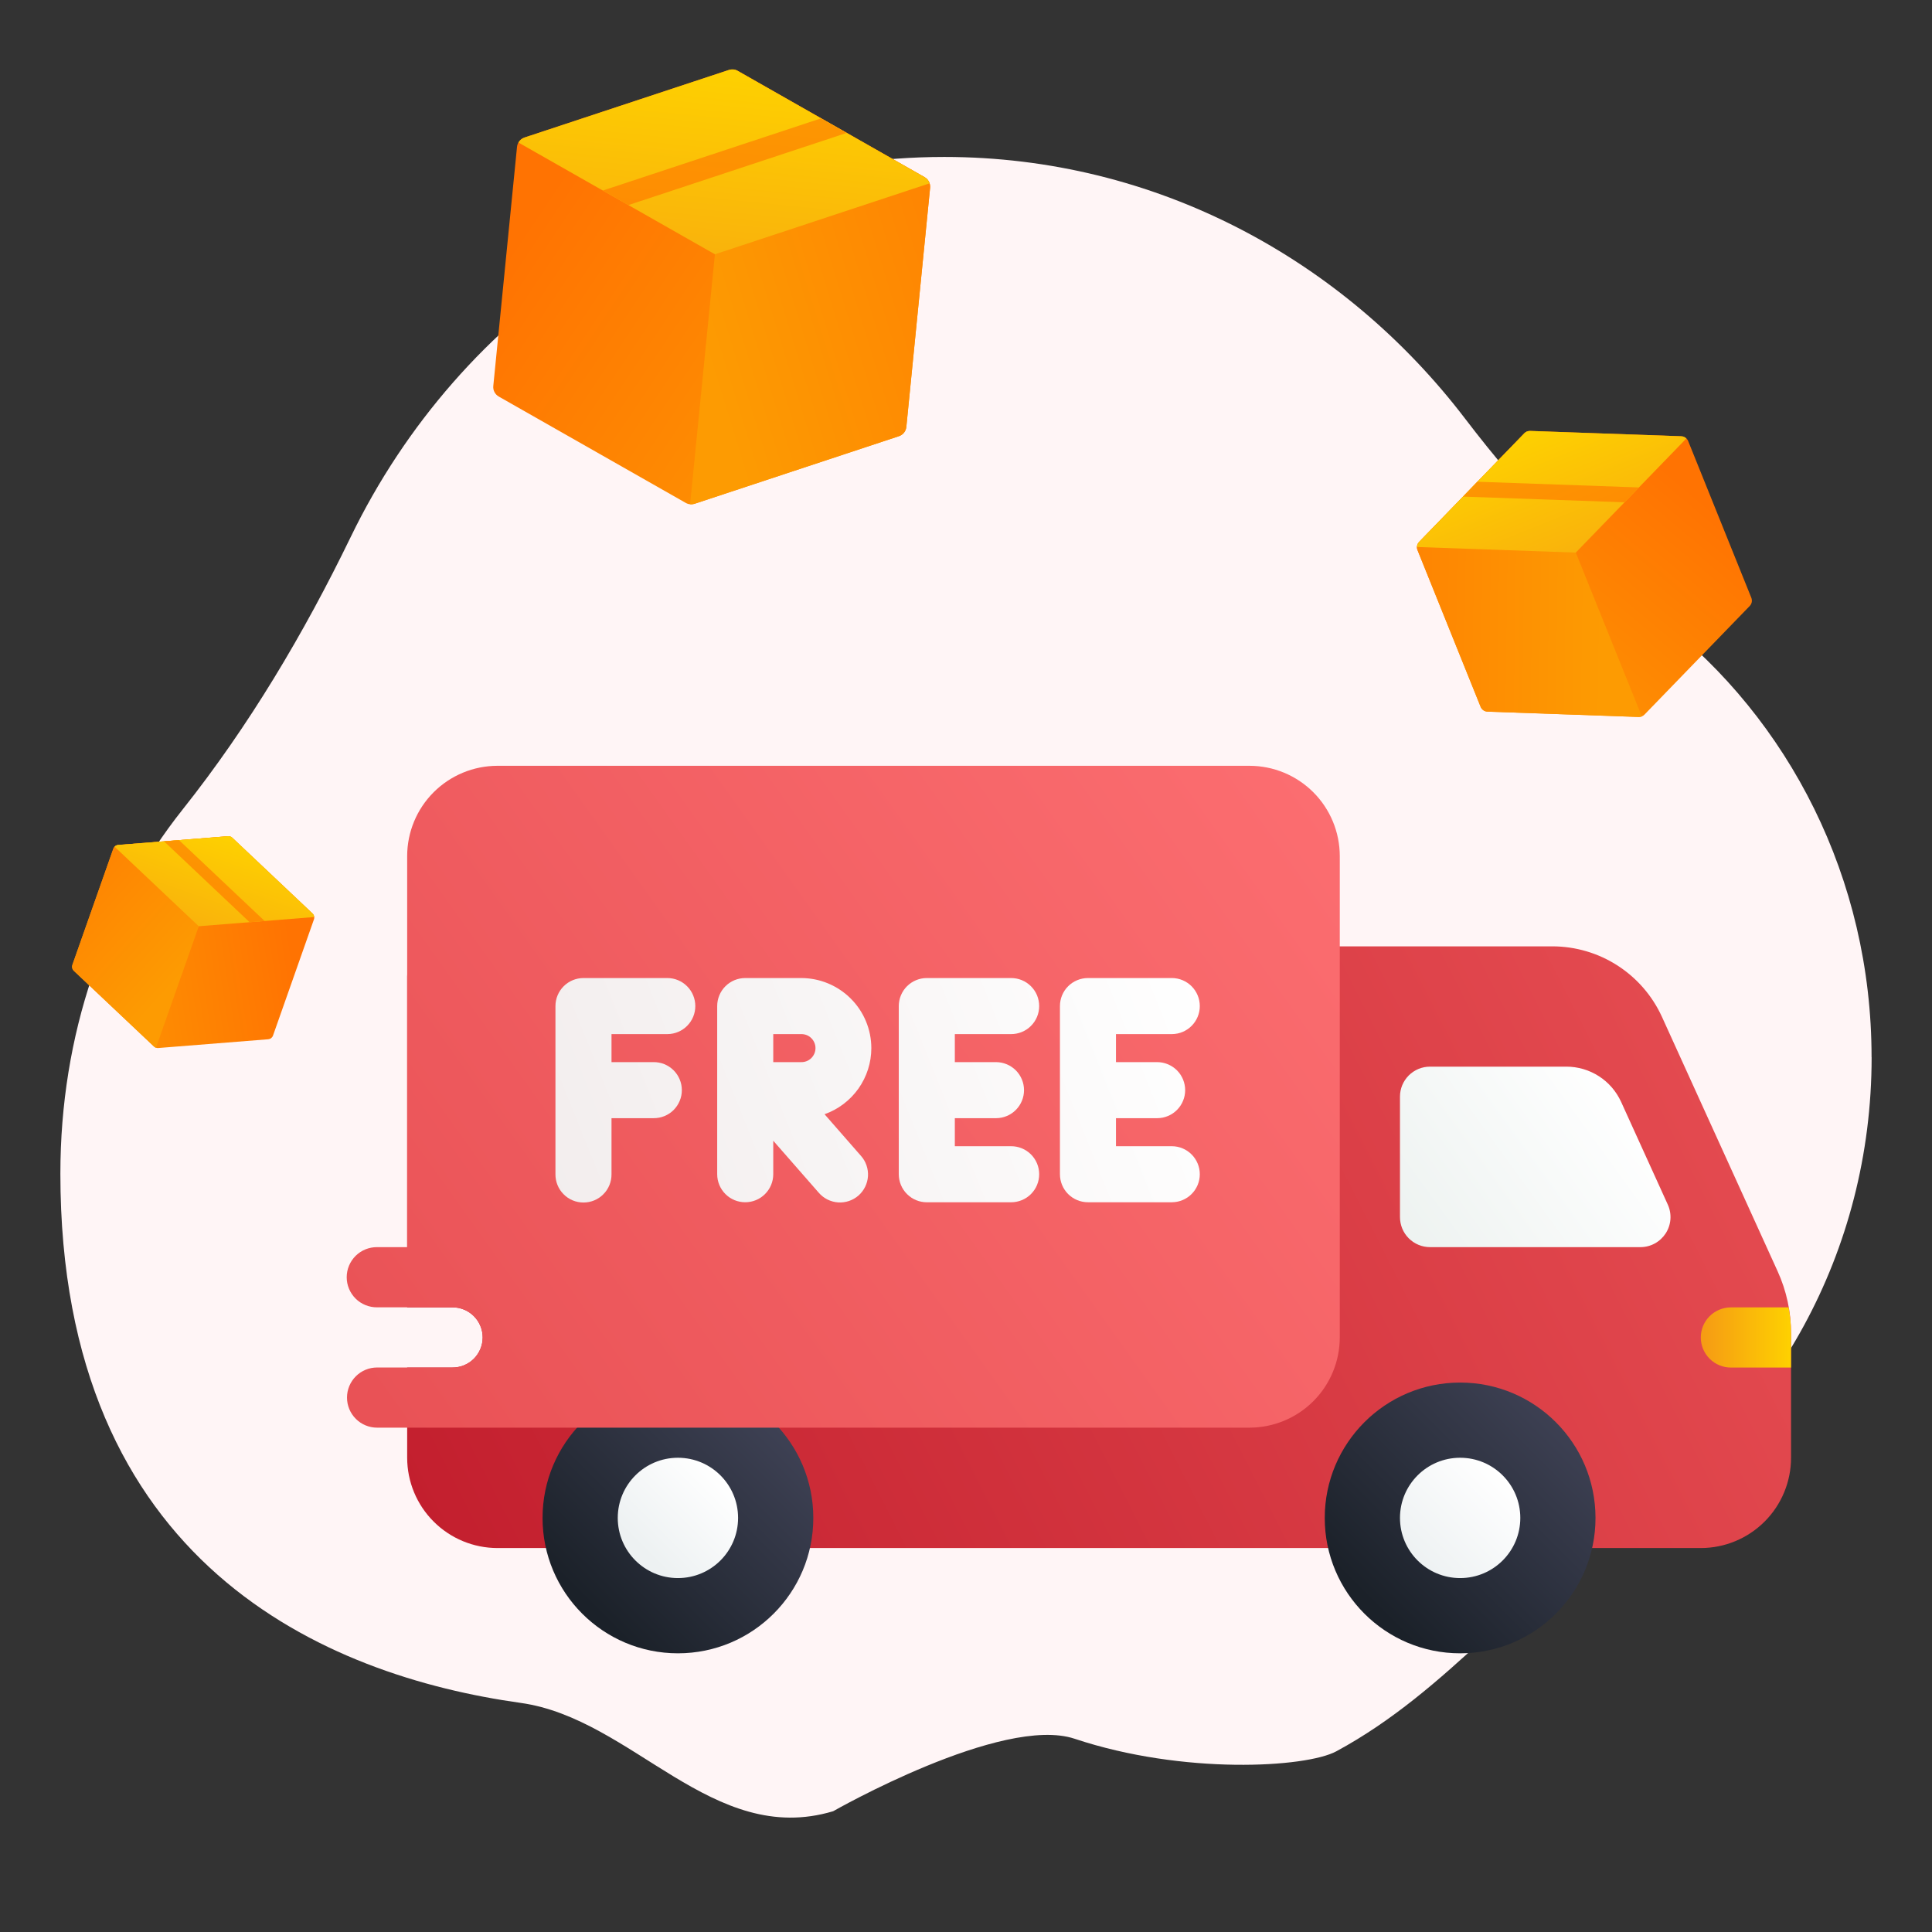
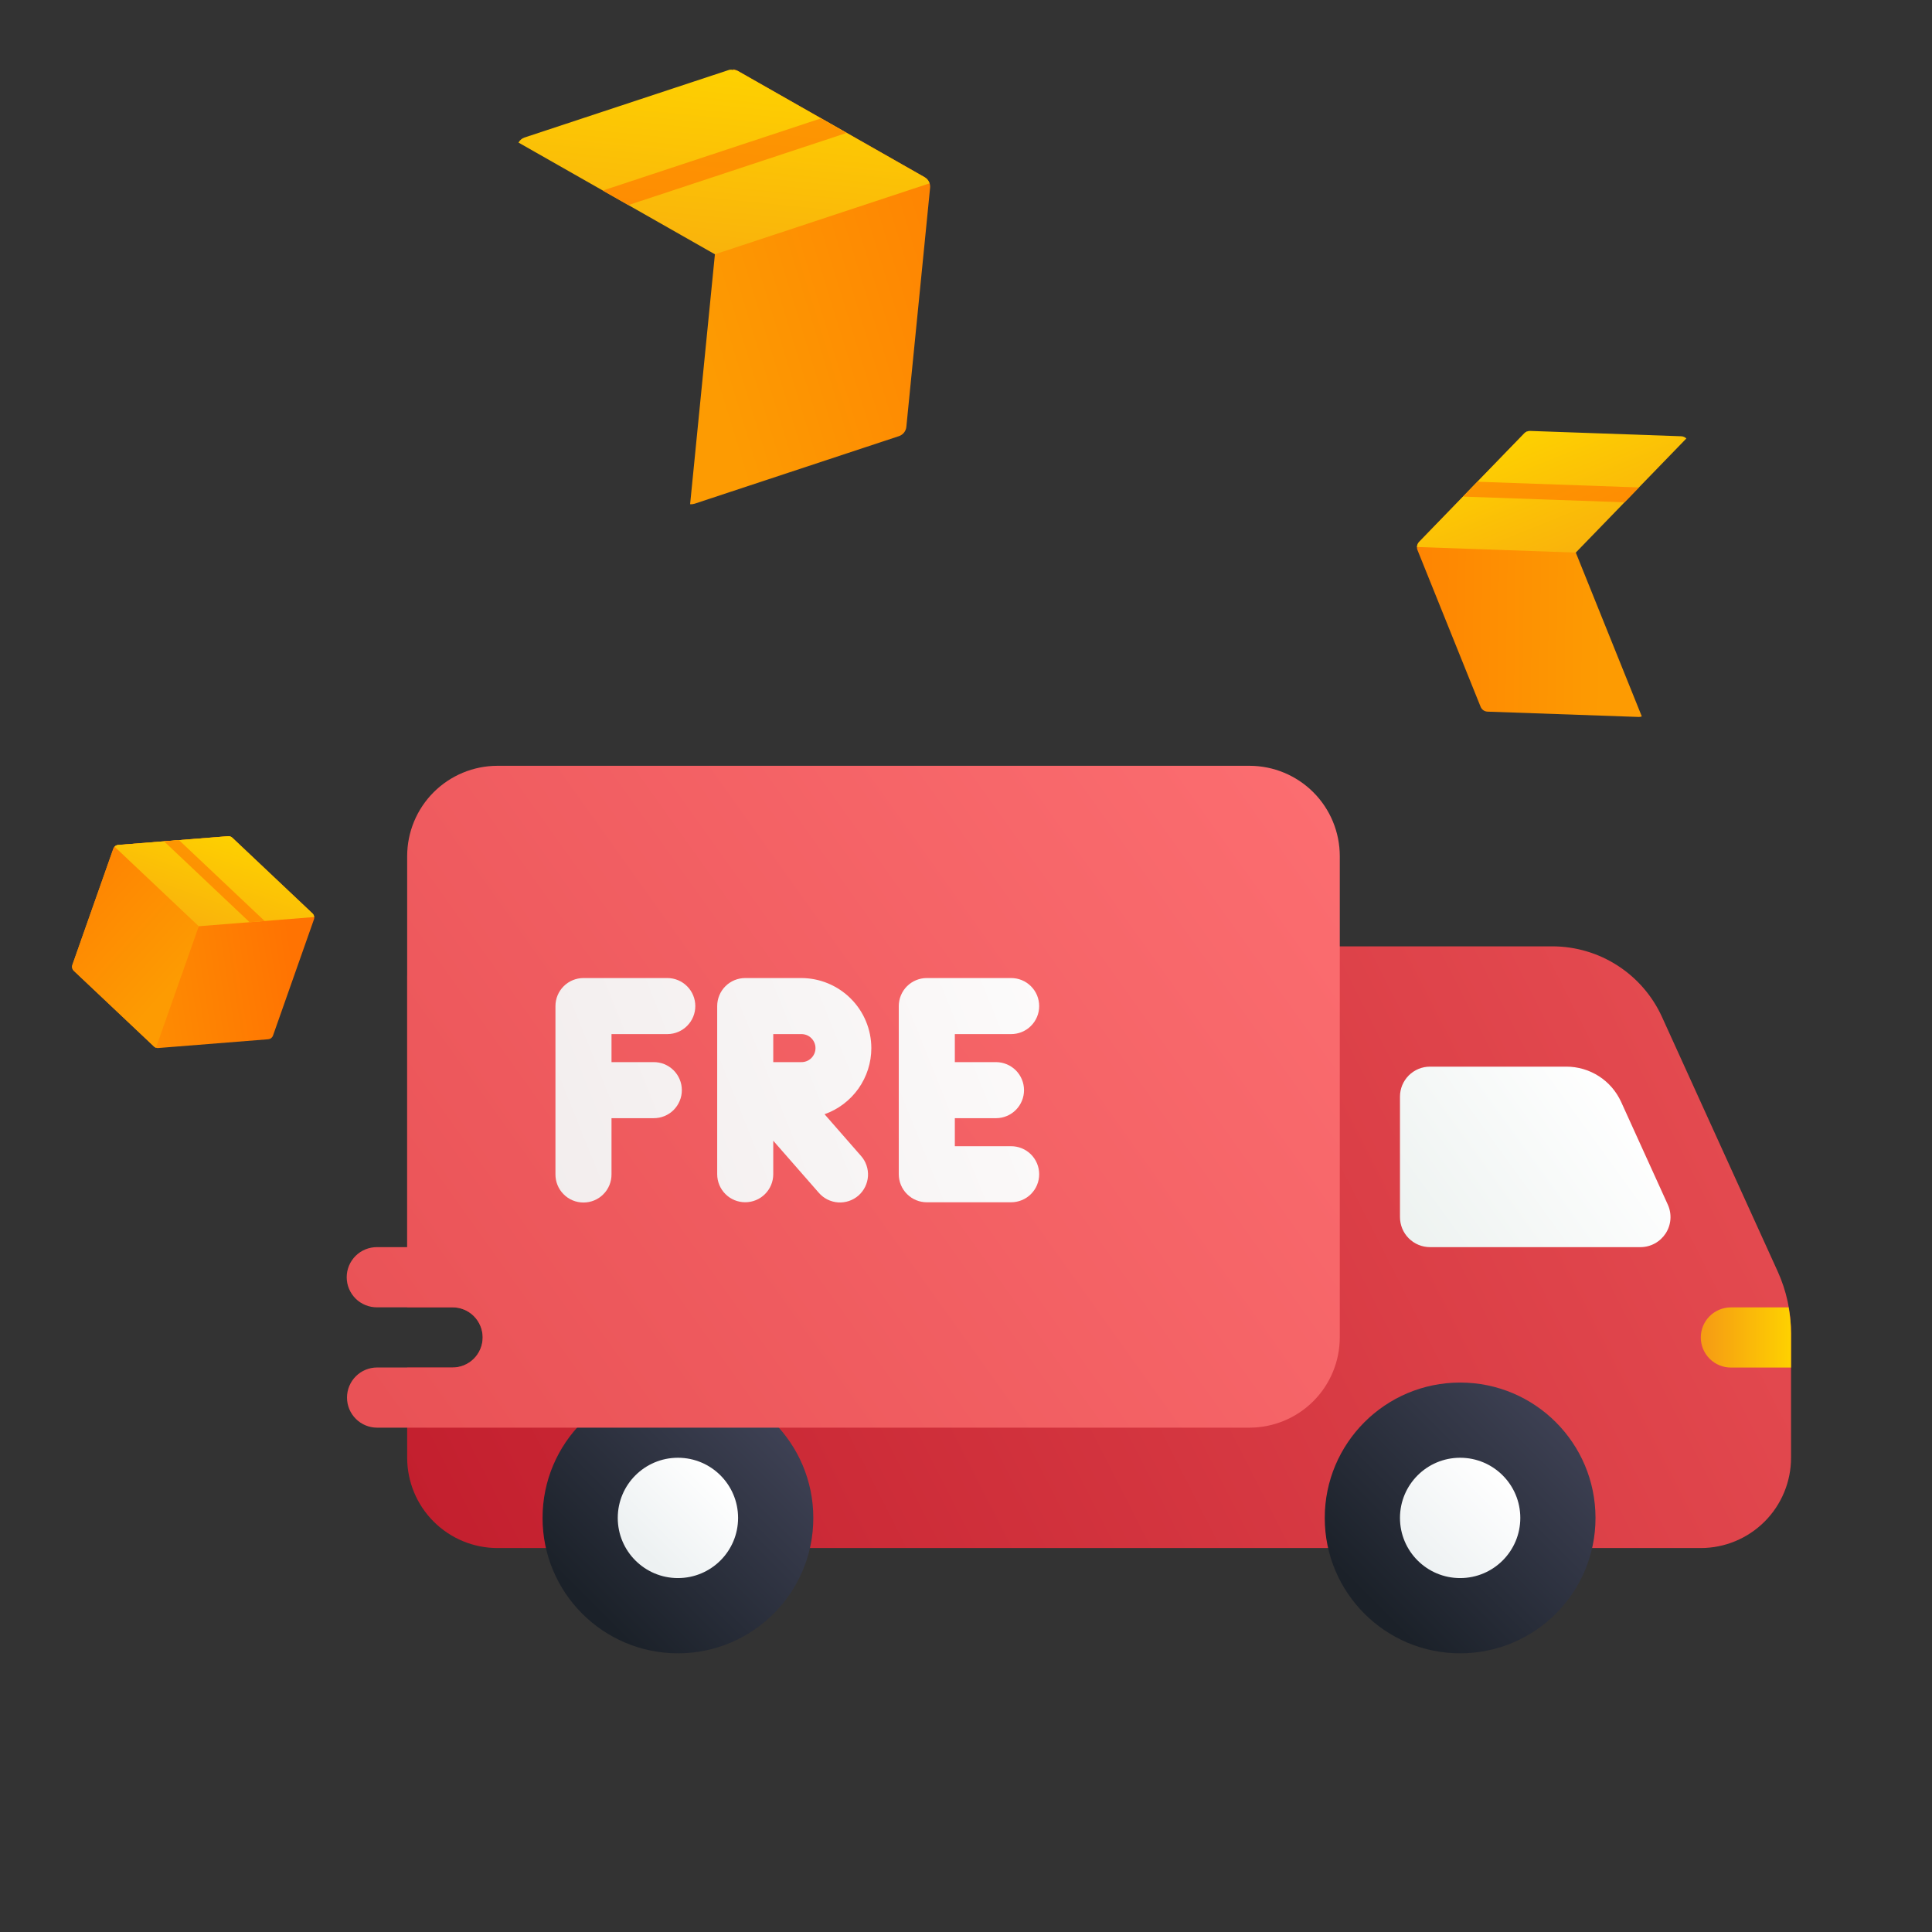
<svg xmlns="http://www.w3.org/2000/svg" width="64" height="64" viewBox="0 0 64 64" fill="none">
  <rect x="0" y="0" width="64" height="64" fill="#333333" stroke="none" />
-   <path d="M62 35.023C62 41.489 58.736 47.162 53.827 50.365C50.412 52.592 48 55.999 44.266 58.015C43.264 58.556 39.2 58.799 35.6 57.599C33.2 56.799 27.6 59.999 27.6 59.999C23.6 61.199 20.965 56.931 17.249 56.411C10.819 55.511 2 51.847 2 38.879C2 34.294 3.452 30.085 6.048 26.818C8.244 24.053 10.063 20.994 11.615 17.794C15.232 10.324 22.678 5.199 31.28 5.199C38.276 5.199 44.508 8.589 48.537 13.873C50.429 16.355 52.573 18.627 55.014 20.526C59.254 23.828 61.998 29.093 61.998 35.021L62 35.023Z" fill="#FFF5F6" />
  <g clip-path="url(#clip0_3115_386631)">
    <path d="M58.885 42.11L55.055 33.686C54.738 32.99 54.227 32.4 53.584 31.985C52.941 31.571 52.192 31.35 51.427 31.349H14.485C14.22 31.349 13.967 31.454 13.78 31.641C13.593 31.828 13.488 32.081 13.488 32.346V43.308H14.983C15.114 43.307 15.245 43.332 15.367 43.381C15.489 43.431 15.6 43.504 15.694 43.597C15.787 43.689 15.862 43.8 15.912 43.921C15.963 44.043 15.989 44.173 15.989 44.305C15.989 44.437 15.963 44.567 15.912 44.688C15.862 44.81 15.787 44.92 15.694 45.013C15.6 45.106 15.489 45.179 15.367 45.228C15.245 45.278 15.114 45.303 14.983 45.301H13.488V48.291C13.489 49.084 13.804 49.844 14.365 50.404C14.925 50.965 15.685 51.28 16.478 51.281H56.342C57.134 51.28 57.894 50.965 58.455 50.404C59.015 49.844 59.33 49.084 59.331 48.291V44.172C59.332 43.46 59.18 42.757 58.885 42.11Z" fill="url(#paint0_linear_3115_386631)" />
    <path d="M57.338 45.302H59.331V44.172C59.329 43.882 59.302 43.593 59.25 43.309H57.338C57.074 43.309 56.82 43.414 56.633 43.6C56.446 43.787 56.341 44.041 56.341 44.305C56.341 44.436 56.367 44.566 56.417 44.687C56.467 44.807 56.541 44.917 56.633 45.01C56.726 45.102 56.836 45.176 56.957 45.226C57.078 45.276 57.207 45.302 57.338 45.302Z" fill="url(#paint1_linear_3115_386631)" />
    <path d="M51.887 35.334H47.372C47.241 35.334 47.112 35.359 46.991 35.409C46.87 35.459 46.76 35.533 46.667 35.625C46.575 35.718 46.501 35.828 46.451 35.949C46.401 36.07 46.376 36.199 46.376 36.33V40.316C46.376 40.581 46.48 40.834 46.667 41.021C46.854 41.208 47.108 41.313 47.372 41.313H54.341C54.508 41.313 54.672 41.271 54.818 41.191C54.964 41.111 55.088 40.996 55.179 40.856C55.269 40.716 55.323 40.555 55.335 40.389C55.347 40.222 55.317 40.056 55.248 39.904L53.702 36.502C53.543 36.154 53.288 35.858 52.966 35.651C52.644 35.444 52.27 35.334 51.887 35.334Z" fill="url(#paint2_linear_3115_386631)" />
    <path d="M22.457 54.768C24.934 54.768 26.942 52.761 26.942 50.284C26.942 47.807 24.934 45.799 22.457 45.799C19.98 45.799 17.973 47.807 17.973 50.284C17.973 52.761 19.98 54.768 22.457 54.768Z" fill="url(#paint3_linear_3115_386631)" />
    <path d="M22.457 52.276C23.558 52.276 24.45 51.384 24.45 50.283C24.45 49.182 23.558 48.29 22.457 48.29C21.357 48.29 20.464 49.182 20.464 50.283C20.464 51.384 21.357 52.276 22.457 52.276Z" fill="url(#paint4_linear_3115_386631)" />
    <path d="M48.369 54.768C50.846 54.768 52.853 52.761 52.853 50.284C52.853 47.807 50.846 45.799 48.369 45.799C45.892 45.799 43.884 47.807 43.884 50.284C43.884 52.761 45.892 54.768 48.369 54.768Z" fill="url(#paint5_linear_3115_386631)" />
    <path d="M48.369 52.276C49.47 52.276 50.362 51.384 50.362 50.283C50.362 49.182 49.47 48.29 48.369 48.29C47.268 48.29 46.376 49.182 46.376 50.283C46.376 51.384 47.268 52.276 48.369 52.276Z" fill="url(#paint6_linear_3115_386631)" />
    <path d="M41.392 25.368H16.478C15.685 25.369 14.925 25.684 14.364 26.245C13.804 26.805 13.489 27.565 13.488 28.358V41.313H12.491C12.36 41.312 12.229 41.337 12.107 41.386C11.985 41.436 11.874 41.509 11.78 41.602C11.687 41.695 11.613 41.805 11.562 41.926C11.511 42.048 11.485 42.178 11.485 42.31C11.485 42.442 11.511 42.572 11.562 42.694C11.613 42.815 11.687 42.925 11.78 43.018C11.874 43.111 11.985 43.184 12.107 43.233C12.229 43.283 12.36 43.308 12.491 43.307H14.983C15.114 43.305 15.245 43.33 15.367 43.38C15.489 43.429 15.6 43.502 15.694 43.595C15.787 43.688 15.861 43.798 15.912 43.92C15.963 44.041 15.989 44.172 15.989 44.303C15.989 44.435 15.963 44.565 15.912 44.687C15.861 44.808 15.787 44.919 15.694 45.011C15.6 45.104 15.489 45.177 15.367 45.227C15.245 45.276 15.114 45.301 14.983 45.3H12.491C12.227 45.3 11.973 45.405 11.787 45.592C11.6 45.779 11.495 46.032 11.495 46.296C11.495 46.561 11.6 46.814 11.787 47.001C11.973 47.188 12.227 47.293 12.491 47.293H41.392C42.185 47.292 42.945 46.977 43.506 46.416C44.066 45.856 44.381 45.096 44.382 44.303V28.358C44.381 27.565 44.066 26.805 43.506 26.245C42.945 25.684 42.185 25.369 41.392 25.368Z" fill="url(#paint7_linear_3115_386631)" />
  </g>
-   <path d="M30.629 5.871L24.434 2.347C24.39 2.322 24.341 2.307 24.291 2.302C24.24 2.297 24.189 2.302 24.141 2.318L17.373 4.556C17.307 4.578 17.248 4.618 17.205 4.673C17.161 4.728 17.134 4.794 17.127 4.863L16.341 12.785C16.334 12.855 16.347 12.925 16.379 12.987C16.412 13.05 16.461 13.101 16.522 13.136L22.718 16.66C22.762 16.685 22.81 16.7 22.861 16.705C22.911 16.71 22.962 16.705 23.01 16.689L29.778 14.451C29.844 14.429 29.903 14.389 29.947 14.334C29.99 14.279 30.017 14.213 30.024 14.144L30.811 6.222C30.817 6.152 30.804 6.082 30.772 6.02C30.74 5.957 30.69 5.906 30.629 5.871Z" fill="url(#paint8_linear_3115_386631)" />
  <path d="M23.01 16.686L29.778 14.448C29.844 14.426 29.903 14.385 29.947 14.331C29.99 14.276 30.017 14.21 30.024 14.14L30.811 6.218C30.817 6.149 30.804 6.078 30.772 6.016C30.74 5.954 30.69 5.903 30.629 5.868L24.434 2.344C24.39 2.319 24.341 2.303 24.29 2.298L22.861 16.702C22.911 16.707 22.962 16.701 23.01 16.686Z" fill="url(#paint9_linear_3115_386631)" />
-   <path d="M23.683 8.424L30.791 6.074C30.764 5.989 30.706 5.917 30.629 5.872L24.434 2.348C24.39 2.323 24.341 2.307 24.29 2.302C24.24 2.297 24.189 2.303 24.141 2.319L17.373 4.556C17.289 4.585 17.219 4.645 17.176 4.723L23.683 8.424Z" fill="url(#paint10_linear_3115_386631)" />
+   <path d="M23.683 8.424L30.791 6.074C30.764 5.989 30.706 5.917 30.629 5.872L24.434 2.348C24.24 2.297 24.189 2.303 24.141 2.319L17.373 4.556C17.289 4.585 17.219 4.645 17.176 4.723L23.683 8.424Z" fill="url(#paint10_linear_3115_386631)" />
  <path d="M20.815 6.794L28.046 4.404L27.198 3.921L19.968 6.312L20.815 6.794Z" fill="url(#paint11_linear_3115_386631)" />
  <g clip-path="url(#clip1_3115_386631)">
-     <path d="M47.01 17.951L50.497 14.352C50.521 14.327 50.551 14.307 50.584 14.294C50.617 14.28 50.653 14.274 50.688 14.275L55.696 14.452C55.745 14.454 55.793 14.47 55.833 14.498C55.874 14.526 55.905 14.565 55.923 14.611L58.015 19.802C58.033 19.848 58.038 19.898 58.029 19.946C58.019 19.994 57.996 20.039 57.962 20.074L54.475 23.673C54.45 23.699 54.42 23.719 54.387 23.732C54.354 23.745 54.319 23.752 54.283 23.75L49.275 23.574C49.226 23.572 49.178 23.556 49.138 23.528C49.098 23.5 49.066 23.46 49.048 23.415L46.957 18.224C46.938 18.178 46.934 18.128 46.943 18.08C46.952 18.031 46.976 17.987 47.01 17.951Z" fill="url(#paint12_linear_3115_386631)" />
    <path d="M54.283 23.75L49.275 23.574C49.226 23.572 49.178 23.556 49.138 23.528C49.098 23.5 49.067 23.46 49.048 23.415L46.957 18.224C46.938 18.178 46.934 18.128 46.943 18.08C46.952 18.032 46.976 17.987 47.01 17.952L50.497 14.353C50.522 14.327 50.551 14.307 50.584 14.294L54.387 23.732C54.354 23.746 54.319 23.752 54.283 23.75Z" fill="url(#paint13_linear_3115_386631)" />
    <path d="M52.2 18.305L46.941 18.12C46.942 18.057 46.967 17.997 47.01 17.951L50.497 14.352C50.522 14.327 50.551 14.307 50.584 14.294C50.617 14.28 50.653 14.274 50.688 14.275L55.696 14.452C55.759 14.455 55.818 14.481 55.863 14.525L52.2 18.305Z" fill="url(#paint14_linear_3115_386631)" />
    <path d="M53.814 16.639L48.464 16.451L48.941 15.958L54.291 16.147L53.814 16.639Z" fill="url(#paint15_linear_3115_386631)" />
  </g>
  <g clip-path="url(#clip2_3115_386631)">
    <path d="M3.914 27.991L7.555 27.701C7.581 27.699 7.607 27.702 7.632 27.711C7.656 27.72 7.678 27.733 7.697 27.751L10.353 30.26C10.379 30.284 10.397 30.316 10.405 30.351C10.414 30.386 10.412 30.422 10.4 30.456L9.044 34.304C9.032 34.338 9.011 34.367 8.983 34.389C8.954 34.411 8.92 34.424 8.884 34.427L5.243 34.717C5.217 34.719 5.191 34.716 5.166 34.707C5.142 34.699 5.12 34.685 5.101 34.667L2.445 32.159C2.419 32.134 2.401 32.102 2.392 32.068C2.384 32.033 2.386 31.996 2.398 31.962L3.754 28.114C3.766 28.08 3.787 28.051 3.815 28.029C3.844 28.007 3.878 27.994 3.914 27.991Z" fill="url(#paint16_linear_3115_386631)" />
    <path d="M5.101 34.667L2.445 32.159C2.419 32.134 2.401 32.103 2.393 32.068C2.384 32.033 2.386 31.996 2.398 31.962L3.754 28.114C3.766 28.081 3.787 28.051 3.815 28.029C3.844 28.007 3.878 27.994 3.914 27.991L7.555 27.701C7.581 27.699 7.607 27.703 7.632 27.711L5.167 34.708C5.142 34.699 5.12 34.685 5.101 34.667Z" fill="url(#paint17_linear_3115_386631)" />
    <path d="M6.584 30.683L3.795 28.048C3.826 28.015 3.868 27.994 3.914 27.989L7.555 27.7C7.581 27.697 7.607 27.701 7.631 27.709C7.656 27.718 7.678 27.732 7.697 27.75L10.353 30.258C10.386 30.29 10.405 30.333 10.408 30.378L6.584 30.683Z" fill="url(#paint18_linear_3115_386631)" />
    <path d="M8.269 30.55L5.432 27.869L5.93 27.83L8.767 30.51L8.269 30.55Z" fill="url(#paint19_linear_3115_386631)" />
  </g>
  <path d="M22.114 32.399H19.328C19.082 32.399 18.846 32.497 18.672 32.671C18.498 32.845 18.4 33.081 18.4 33.328V38.898C18.399 39.021 18.422 39.142 18.468 39.256C18.514 39.37 18.582 39.473 18.669 39.56C18.755 39.648 18.858 39.717 18.971 39.764C19.084 39.811 19.206 39.835 19.328 39.835C19.451 39.835 19.573 39.811 19.686 39.764C19.799 39.717 19.902 39.648 19.988 39.56C20.075 39.473 20.143 39.37 20.189 39.256C20.235 39.142 20.258 39.021 20.257 38.898V37.041H21.649C21.772 37.042 21.894 37.019 22.008 36.973C22.121 36.927 22.225 36.859 22.312 36.773C22.399 36.686 22.468 36.583 22.515 36.47C22.563 36.357 22.587 36.236 22.587 36.113C22.587 35.99 22.563 35.869 22.515 35.755C22.468 35.642 22.399 35.539 22.312 35.453C22.225 35.367 22.121 35.299 22.008 35.252C21.894 35.206 21.772 35.183 21.649 35.184H20.257V34.256H22.114C22.358 34.254 22.592 34.155 22.764 33.981C22.937 33.807 23.033 33.572 23.033 33.328C23.033 33.083 22.937 32.848 22.764 32.674C22.592 32.5 22.358 32.401 22.114 32.399Z" fill="url(#paint20_linear_3115_386631)" />
  <path d="M28.864 34.72C28.863 34.105 28.619 33.515 28.183 33.08C27.748 32.645 27.159 32.4 26.543 32.399H24.686C24.44 32.399 24.204 32.497 24.03 32.671C23.856 32.845 23.758 33.081 23.758 33.328V38.898C23.758 39.144 23.856 39.38 24.03 39.554C24.204 39.729 24.44 39.826 24.686 39.826C24.933 39.826 25.169 39.729 25.343 39.554C25.517 39.38 25.615 39.144 25.615 38.898V37.788L27.121 39.509C27.201 39.602 27.299 39.679 27.408 39.734C27.518 39.789 27.637 39.822 27.76 39.831C27.882 39.84 28.005 39.824 28.121 39.785C28.238 39.746 28.345 39.685 28.438 39.604C28.53 39.523 28.605 39.425 28.659 39.315C28.713 39.204 28.745 39.085 28.753 38.962C28.76 38.84 28.743 38.717 28.703 38.601C28.663 38.485 28.6 38.378 28.518 38.287L27.314 36.91C27.767 36.75 28.159 36.453 28.437 36.061C28.714 35.669 28.864 35.201 28.864 34.72ZM26.543 35.184H25.615V34.256H26.543C26.605 34.255 26.666 34.267 26.723 34.289C26.78 34.312 26.832 34.346 26.876 34.39C26.919 34.433 26.954 34.484 26.978 34.541C27.002 34.598 27.014 34.659 27.014 34.72C27.014 34.782 27.002 34.843 26.978 34.899C26.954 34.956 26.919 35.008 26.876 35.051C26.832 35.094 26.78 35.128 26.723 35.151C26.666 35.174 26.605 35.185 26.543 35.184Z" fill="url(#paint21_linear_3115_386631)" />
  <path d="M33.487 34.256C33.609 34.257 33.731 34.234 33.845 34.188C33.959 34.142 34.062 34.074 34.149 33.987C34.236 33.901 34.306 33.798 34.353 33.685C34.4 33.572 34.424 33.45 34.424 33.328C34.424 33.205 34.4 33.084 34.353 32.97C34.306 32.857 34.236 32.754 34.149 32.668C34.062 32.582 33.959 32.513 33.845 32.467C33.731 32.421 33.609 32.398 33.487 32.399H30.701C30.455 32.399 30.219 32.497 30.045 32.671C29.871 32.845 29.773 33.081 29.773 33.328V38.898C29.773 39.144 29.871 39.38 30.045 39.554C30.219 39.729 30.455 39.827 30.701 39.827H33.487C33.609 39.828 33.731 39.804 33.845 39.758C33.959 39.712 34.062 39.644 34.149 39.558C34.236 39.471 34.306 39.369 34.353 39.255C34.4 39.142 34.424 39.021 34.424 38.898C34.424 38.775 34.4 38.654 34.353 38.541C34.306 38.428 34.236 38.325 34.149 38.238C34.062 38.152 33.959 38.084 33.845 38.038C33.731 37.992 33.609 37.968 33.487 37.97H31.63V37.041H33.002C33.247 37.039 33.481 36.94 33.653 36.766C33.825 36.592 33.922 36.358 33.922 36.113C33.922 35.868 33.825 35.633 33.653 35.459C33.481 35.286 33.247 35.187 33.002 35.184H31.63V34.256H33.487Z" fill="url(#paint22_linear_3115_386631)" />
-   <path d="M38.825 37.97H36.968V37.041H38.34C38.585 37.039 38.819 36.94 38.991 36.766C39.163 36.592 39.26 36.358 39.26 36.113C39.26 35.868 39.163 35.633 38.991 35.459C38.819 35.286 38.585 35.187 38.34 35.184H36.968V34.256H38.825C39.07 34.254 39.304 34.155 39.476 33.981C39.648 33.807 39.745 33.572 39.745 33.328C39.745 33.083 39.648 32.848 39.476 32.674C39.304 32.5 39.07 32.401 38.825 32.399H36.04C35.794 32.399 35.558 32.497 35.383 32.671C35.209 32.845 35.112 33.081 35.112 33.328V38.898C35.112 39.144 35.209 39.38 35.383 39.554C35.558 39.729 35.794 39.826 36.04 39.826H38.825C39.07 39.824 39.304 39.725 39.476 39.551C39.648 39.377 39.745 39.143 39.745 38.898C39.745 38.653 39.648 38.419 39.476 38.245C39.304 38.071 39.07 37.972 38.825 37.97Z" fill="url(#paint23_linear_3115_386631)" />
  <defs>
    <linearGradient id="paint0_linear_3115_386631" x1="56.089" y1="30.918" x2="14.766" y2="51.94" gradientUnits="userSpaceOnUse">
      <stop stop-color="#E54C51" />
      <stop offset="1" stop-color="#C31F2E" />
    </linearGradient>
    <linearGradient id="paint1_linear_3115_386631" x1="59.378" y1="44.305" x2="56.224" y2="44.305" gradientUnits="userSpaceOnUse">
      <stop stop-color="#FED200" />
      <stop offset="1" stop-color="#F59815" />
    </linearGradient>
    <linearGradient id="paint2_linear_3115_386631" x1="53.801" y1="36.189" x2="46.593" y2="41.414" gradientUnits="userSpaceOnUse">
      <stop stop-color="white" />
      <stop offset="1" stop-color="#EDF2F0" />
    </linearGradient>
    <linearGradient id="paint3_linear_3115_386631" x1="25.628" y1="47.113" x2="19.546" y2="53.195" gradientUnits="userSpaceOnUse">
      <stop stop-color="#3E4154" />
      <stop offset="1" stop-color="#1B2129" />
    </linearGradient>
    <linearGradient id="paint4_linear_3115_386631" x1="23.861" y1="48.879" x2="21.338" y2="51.403" gradientUnits="userSpaceOnUse">
      <stop stop-color="white" />
      <stop offset="1" stop-color="#EDF1F2" />
    </linearGradient>
    <linearGradient id="paint5_linear_3115_386631" x1="51.742" y1="46.91" x2="45.479" y2="53.173" gradientUnits="userSpaceOnUse">
      <stop stop-color="#3E4154" />
      <stop offset="1" stop-color="#1B2129" />
    </linearGradient>
    <linearGradient id="paint6_linear_3115_386631" x1="49.79" y1="48.861" x2="46.861" y2="51.791" gradientUnits="userSpaceOnUse">
      <stop stop-color="white" />
      <stop offset="1" stop-color="#EDF1F2" />
    </linearGradient>
    <linearGradient id="paint7_linear_3115_386631" x1="44.567" y1="25.173" x2="13.095" y2="47.636" gradientUnits="userSpaceOnUse">
      <stop stop-color="#FC6E71" />
      <stop offset="1" stop-color="#E95256" />
    </linearGradient>
    <linearGradient id="paint8_linear_3115_386631" x1="34.242" y1="16.632" x2="18.376" y2="6.028" gradientUnits="userSpaceOnUse">
      <stop offset="0.19" stop-color="#FD9B02" />
      <stop offset="1" stop-color="#FF7302" />
    </linearGradient>
    <linearGradient id="paint9_linear_3115_386631" x1="22.71" y1="9.781" x2="37.81" y2="5.143" gradientUnits="userSpaceOnUse">
      <stop stop-color="#FD9B02" />
      <stop offset="1" stop-color="#FF7302" />
    </linearGradient>
    <linearGradient id="paint10_linear_3115_386631" x1="24.322" y1="1.984" x2="23.145" y2="13.837" gradientUnits="userSpaceOnUse">
      <stop stop-color="#FED200" />
      <stop offset="1" stop-color="#F59815" />
    </linearGradient>
    <linearGradient id="paint11_linear_3115_386631" x1="24.352" y1="1.879" x2="22.885" y2="16.658" gradientUnits="userSpaceOnUse">
      <stop stop-color="#FD9B02" />
      <stop offset="1" stop-color="#FF7302" />
    </linearGradient>
    <linearGradient id="paint12_linear_3115_386631" x1="46.692" y1="25.925" x2="55.31" y2="15.643" gradientUnits="userSpaceOnUse">
      <stop offset="0.19" stop-color="#FD9B02" />
      <stop offset="1" stop-color="#FF7302" />
    </linearGradient>
    <linearGradient id="paint13_linear_3115_386631" x1="53.125" y1="19.032" x2="42.021" y2="18.877" gradientUnits="userSpaceOnUse">
      <stop stop-color="#FD9B02" />
      <stop offset="1" stop-color="#FF7302" />
    </linearGradient>
    <linearGradient id="paint14_linear_3115_386631" x1="50.5" y1="14.085" x2="53.63" y2="21.852" gradientUnits="userSpaceOnUse">
      <stop stop-color="#FED200" />
      <stop offset="1" stop-color="#F59815" />
    </linearGradient>
    <linearGradient id="paint15_linear_3115_386631" x1="50.459" y1="14.019" x2="54.361" y2="23.704" gradientUnits="userSpaceOnUse">
      <stop stop-color="#FD9B02" />
      <stop offset="1" stop-color="#FF7302" />
    </linearGradient>
    <linearGradient id="paint16_linear_3115_386631" x1="-0.101" y1="32.201" x2="9.568" y2="30.726" gradientUnits="userSpaceOnUse">
      <stop offset="0.19" stop-color="#FD9B02" />
      <stop offset="1" stop-color="#FF7302" />
    </linearGradient>
    <linearGradient id="paint17_linear_3115_386631" x1="6.74" y1="31.528" x2="0.738" y2="26.095" gradientUnits="userSpaceOnUse">
      <stop stop-color="#FD9B02" />
      <stop offset="1" stop-color="#FF7302" />
    </linearGradient>
    <linearGradient id="paint18_linear_3115_386631" x1="7.686" y1="27.555" x2="5.657" y2="33.312" gradientUnits="userSpaceOnUse">
      <stop stop-color="#FED200" />
      <stop offset="1" stop-color="#F59815" />
    </linearGradient>
    <linearGradient id="paint19_linear_3115_386631" x1="7.695" y1="27.5" x2="5.166" y2="34.678" gradientUnits="userSpaceOnUse">
      <stop stop-color="#FD9B02" />
      <stop offset="1" stop-color="#FF7302" />
    </linearGradient>
    <linearGradient id="paint20_linear_3115_386631" x1="38.496" y1="28.426" x2="17.01" y2="37.042" gradientUnits="userSpaceOnUse">
      <stop stop-color="white" />
      <stop offset="1" stop-color="#F2EDED" />
    </linearGradient>
    <linearGradient id="paint21_linear_3115_386631" x1="39.456" y1="30.818" x2="17.97" y2="39.435" gradientUnits="userSpaceOnUse">
      <stop stop-color="white" />
      <stop offset="1" stop-color="#F2EDED" />
    </linearGradient>
    <linearGradient id="paint22_linear_3115_386631" x1="40.265" y1="32.836" x2="18.779" y2="41.453" gradientUnits="userSpaceOnUse">
      <stop stop-color="white" />
      <stop offset="1" stop-color="#F2EDED" />
    </linearGradient>
    <linearGradient id="paint23_linear_3115_386631" x1="41.005" y1="34.68" x2="19.518" y2="43.297" gradientUnits="userSpaceOnUse">
      <stop stop-color="white" />
      <stop offset="1" stop-color="#F2EDED" />
    </linearGradient>
    <clipPath id="clip0_3115_386631">
      <rect width="49.331" height="38.4" fill="white" transform="translate(10 16.399)" />
    </clipPath>
    <clipPath id="clip1_3115_386631">
      <rect width="12.211" height="12.211" fill="white" transform="matrix(-0.928 0.374 0.374 0.928 55.726 11.399)" />
    </clipPath>
    <clipPath id="clip2_3115_386631">
      <rect width="8.902" height="8.902" fill="white" transform="matrix(-0.943 -0.332 -0.332 0.943 11.839 28.6)" />
    </clipPath>
  </defs>
</svg>